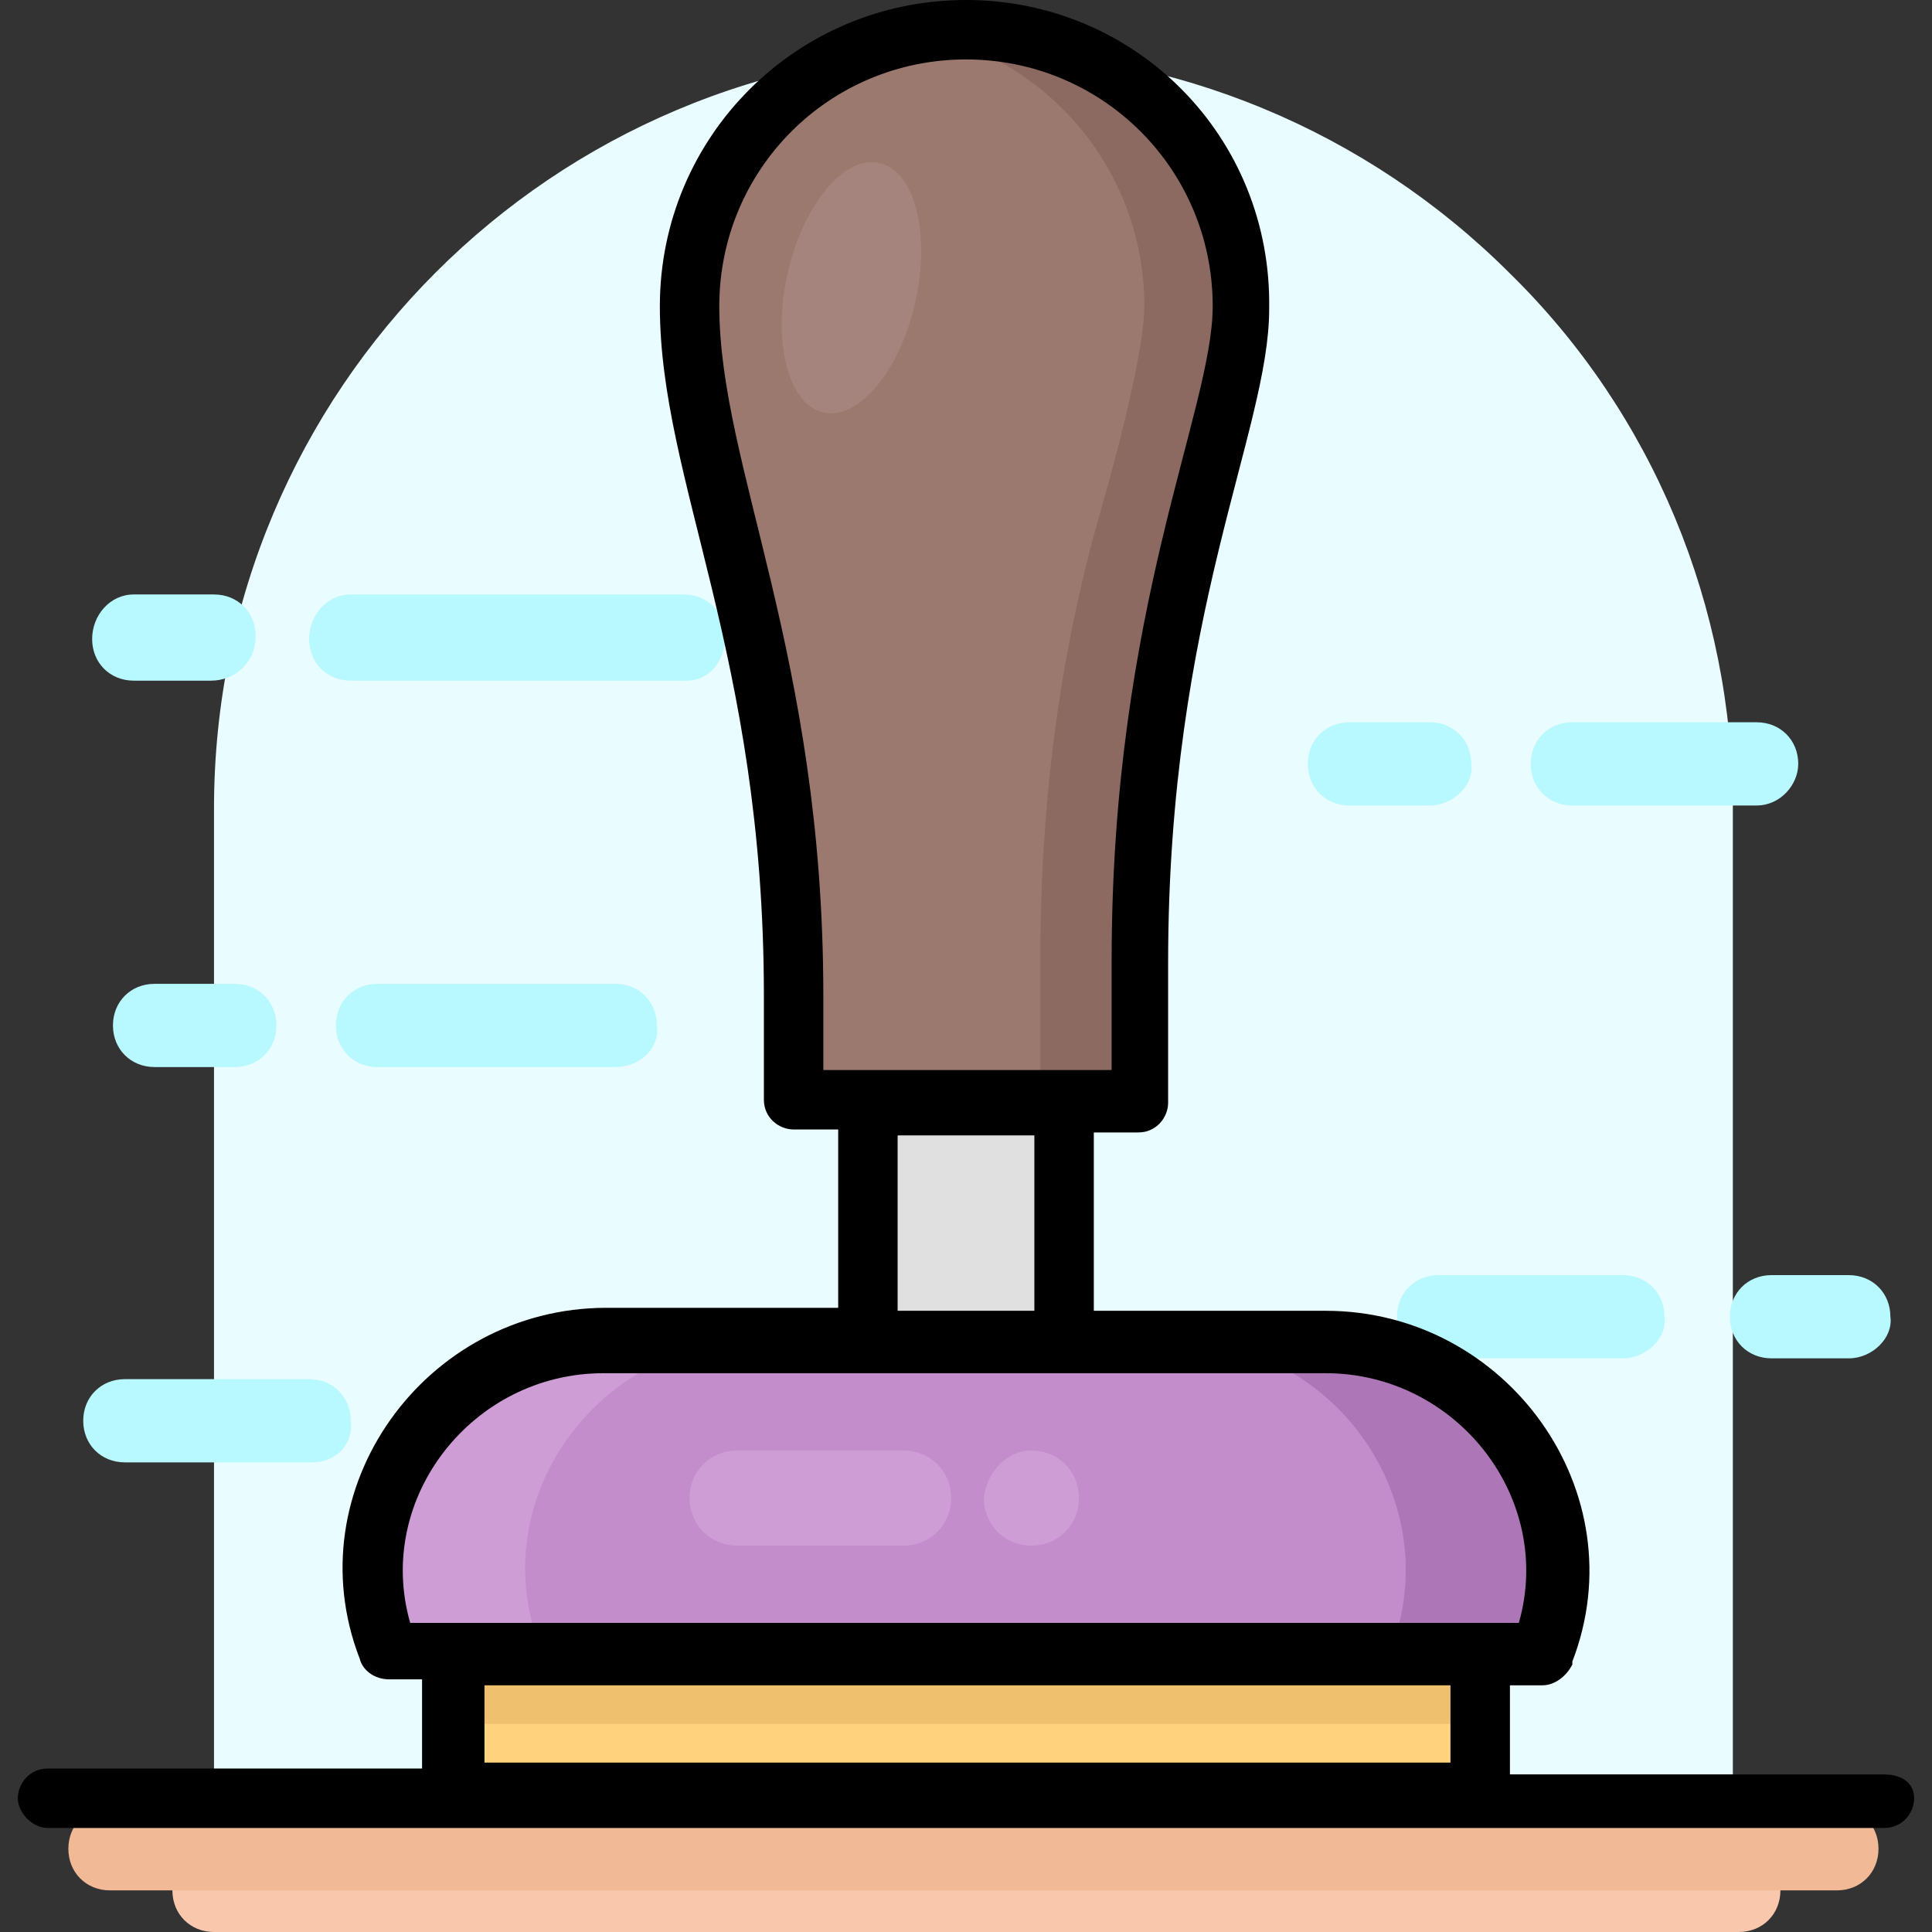
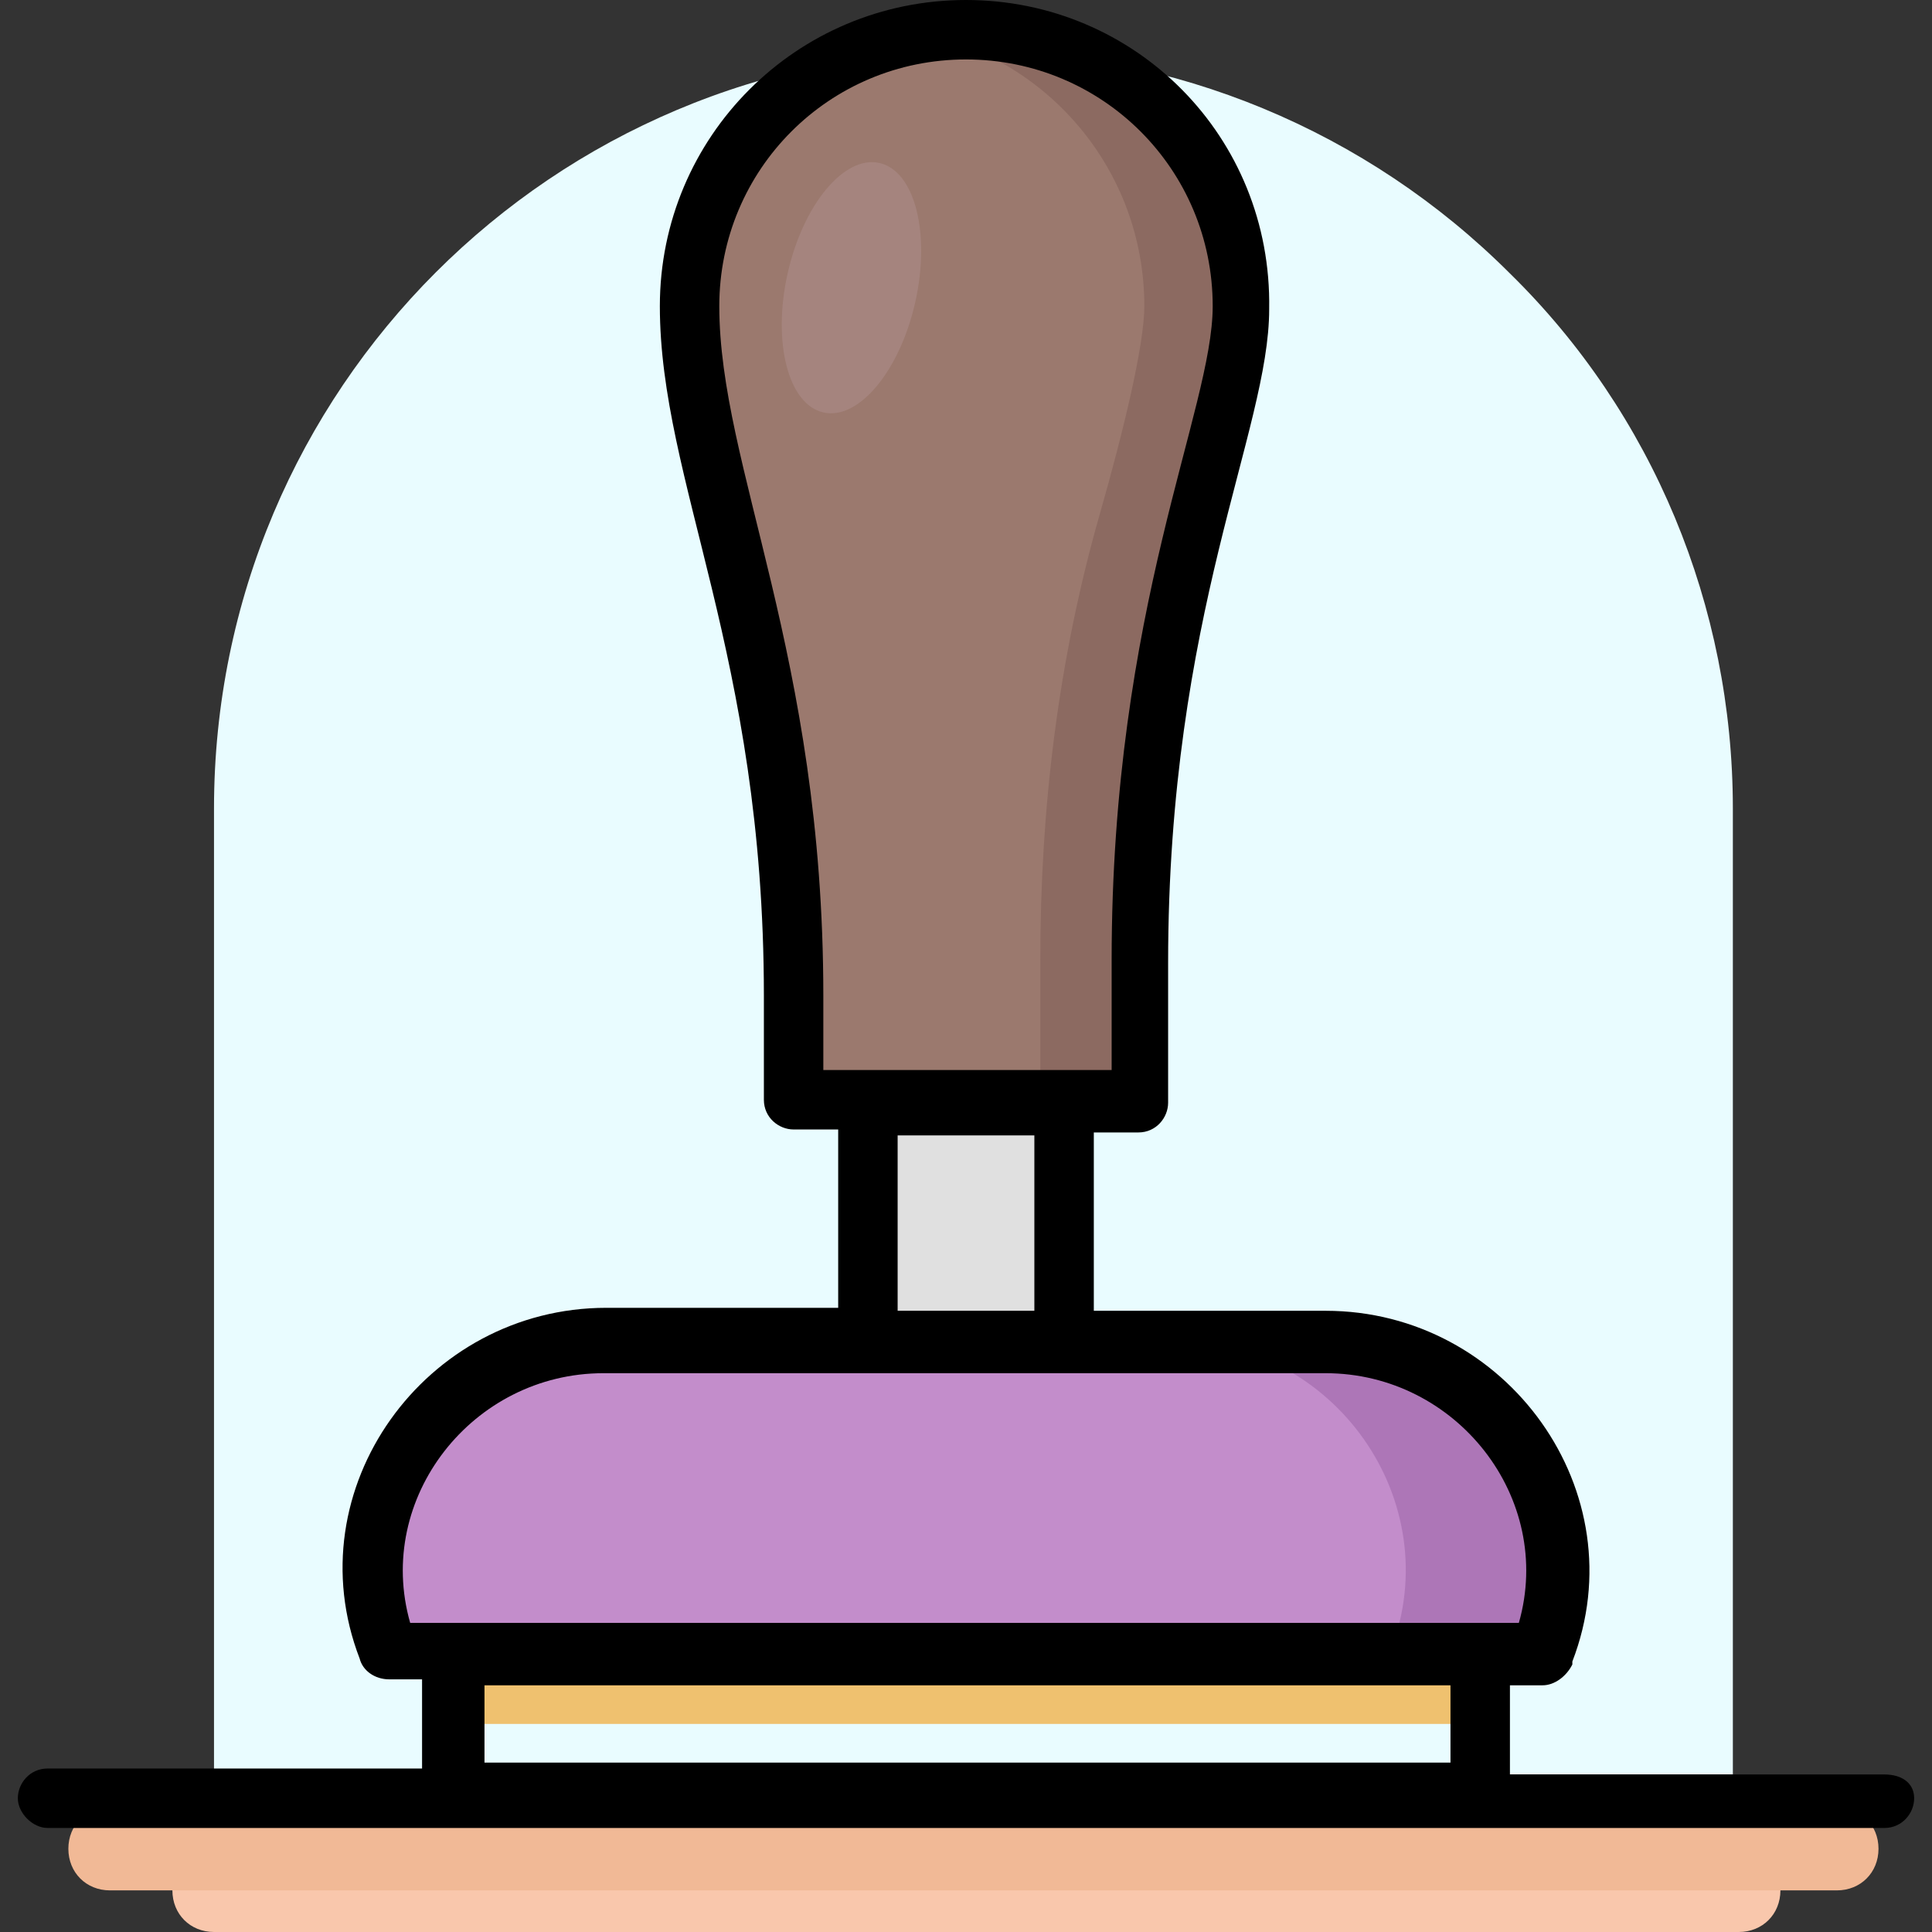
<svg xmlns="http://www.w3.org/2000/svg" width="65" height="65" version="1.1" id="stamp" x="0px" y="0px" viewBox="0 0 65 65" style="enable-background:new 0 0 65 65;" xml:space="preserve">
  <rect x="0" y="0" width="65" height="65" fill="#333333" stroke="none" />
  <style type="text/css">
	.st0{fill:#F9C7AC;}
	.st1{fill:#F1B996;}
	.st2{fill:#E9FCFF;}
	.st3{fill:#B8F8FF;}
	.st4{fill:#FFD37E;}
	.st5{fill:#EFC16F;}
	.st6{fill:#C38DCB;}
	.st7{fill:#AD76B7;}
	.st8{fill:#CE9DD6;}
	.st9{fill:#E0E0E0;}
	.st10{fill:#9B796E;}
	.st11{fill:#8C6A61;}
	.st12{fill:#A5847E;}
</style>
  <g>
    <path class="st0" d="M58.5,65H7.2c-0.8,0-1.4-0.6-1.4-1.4s0.6-1.4,1.4-1.4h51.3c0.8,0,1.4,0.6,1.4,1.4S59.3,65,58.5,65z" />
    <path class="st1" d="M61.8,63.6H3.7c-0.8,0-1.4-0.6-1.4-1.4s0.6-1.4,1.4-1.4h58.1c0.8,0,1.4,0.6,1.4,1.4S62.6,63.6,61.8,63.6z" />
    <path class="st2" d="M58.3,27.2v32.5H7.2V27.2c0-14.1,11.4-25.5,25.5-25.5c6.8,0,13.3,2.7,18.1,7.5C55.6,13.9,58.3,20.4,58.3,27.2z   " />
-     <path class="st3" d="M59.1,27.1h-6.2c-0.8,0-1.4-0.6-1.4-1.4s0.6-1.4,1.4-1.4h6.2c0.8,0,1.4,0.6,1.4,1.4   C60.5,26.4,59.9,27.1,59.1,27.1L59.1,27.1L59.1,27.1z M48.1,27.1h-2.7c-0.8,0-1.4-0.6-1.4-1.4s0.6-1.4,1.4-1.4h2.7   c0.8,0,1.4,0.6,1.4,1.4C49.6,26.4,48.9,27.1,48.1,27.1L48.1,27.1L48.1,27.1z M43.3,54.7H37c-0.8,0-1.4-0.6-1.4-1.4   c0-0.8,0.6-1.4,1.4-1.4l0,0h6.2c0.8,0,1.4,0.6,1.4,1.4C44.7,54.1,44.1,54.7,43.3,54.7L43.3,54.7z M32.3,54.7h-2.7   c-0.8,0-1.4-0.6-1.4-1.4c0-0.8,0.6-1.4,1.4-1.4l0,0h2.7c0.8,0,1.4,0.6,1.4,1.4C33.8,54.1,33.1,54.7,32.3,54.7L32.3,54.7z    M10.5,49.2H4.2c-0.8,0-1.4-0.6-1.4-1.4c0-0.8,0.6-1.4,1.4-1.4h6.2c0.8,0,1.4,0.6,1.4,1.4C11.9,48.6,11.3,49.2,10.5,49.2L10.5,49.2   L10.5,49.2z M17.8,49.2h-2.7c-0.8,0-1.4-0.6-1.4-1.4c0-0.8,0.6-1.4,1.4-1.4h2.7c0.8,0,1.4,0.6,1.4,1.4   C19.3,48.6,18.6,49.2,17.8,49.2L17.8,49.2L17.8,49.2z M54.6,45.7h-6.2c-0.8,0-1.4-0.6-1.4-1.4c0-0.8,0.6-1.4,1.4-1.4h6.2   c0.8,0,1.4,0.6,1.4,1.4C56.1,45,55.4,45.7,54.6,45.7L54.6,45.7z M62.2,45.7h-2.6c-0.8,0-1.4-0.6-1.4-1.4c0-0.8,0.6-1.4,1.4-1.4l0,0   h2.6c0.8,0,1.4,0.6,1.4,1.4C63.7,45,63,45.7,62.2,45.7L62.2,45.7L62.2,45.7z M23.1,22.9H11.8c-0.8,0-1.4-0.6-1.4-1.4S11,20,11.8,20   H23c0.8,0,1.4,0.6,1.4,1.4S23.9,22.9,23.1,22.9L23.1,22.9L23.1,22.9z M7.1,22.9H4.5c-0.8,0-1.4-0.6-1.4-1.4S3.7,20,4.5,20h2.7   c0.8,0,1.4,0.6,1.4,1.4C8.6,22.3,7.9,22.9,7.1,22.9L7.1,22.9L7.1,22.9z M32.4,8.6h-7.2c-0.8,0-1.4-0.6-1.4-1.4s0.6-1.4,1.4-1.4h7.2   c0.8,0,1.4,0.6,1.4,1.4S33.2,8.6,32.4,8.6L32.4,8.6L32.4,8.6z M39.8,8.6h-2.7c-0.8,0-1.4-0.6-1.4-1.4s0.6-1.4,1.4-1.4h2.7   c0.8,0,1.4,0.6,1.4,1.4C41.2,7.9,40.6,8.6,39.8,8.6L39.8,8.6L39.8,8.6z M20.7,35.9h-8c-0.8,0-1.4-0.6-1.4-1.4   c0-0.8,0.6-1.4,1.4-1.4l0,0h8c0.8,0,1.4,0.6,1.4,1.4C22.2,35.3,21.5,35.9,20.7,35.9L20.7,35.9z M7.9,35.9H5.2   c-0.8,0-1.4-0.6-1.4-1.4c0-0.8,0.6-1.4,1.4-1.4l0,0h2.7c0.8,0,1.4,0.6,1.4,1.4C9.3,35.3,8.7,35.9,7.9,35.9L7.9,35.9L7.9,35.9z" />
-     <path class="st4" d="M15.2,55.6h34.5v4.7H15.2V55.6z" />
    <path class="st5" d="M15.2,55.6h34.5V58H15.2V55.6z" />
    <path class="st6" d="M51.9,55.5C51.9,55.5,51.9,55.6,51.9,55.5l-38.8,0.1v-0.1c-1.9-5,1.9-10.4,7.3-10.4h24.3   C50,45.1,53.9,50.5,51.9,55.5z" />
    <path class="st7" d="M51.9,55.5C51.9,55.5,51.9,55.6,51.9,55.5l-5.1,0.1v-0.1c1.9-5-1.9-10.4-7.3-10.4h5.1   C50,45.1,53.9,50.5,51.9,55.5L51.9,55.5z" />
-     <path class="st8" d="M18.2,55.5C18.2,55.5,18.2,55.6,18.2,55.5l-5.1,0.1v-0.1c-1.9-5,1.9-10.4,7.3-10.4h5.1   C20.1,45.1,16.2,50.5,18.2,55.5z" />
    <path class="st9" d="M29.2,37.2h6.6v7.9h-6.6L29.2,37.2z" />
    <path class="st10" d="M41.8,10.3c0,1.3-0.7,4.2-1.5,7c-1.3,4.9-2,9.9-2,15V37H26.7v-3.5c0-5.3-0.8-10.6-2.2-15.7   c-0.8-3-1.3-5.8-1.3-7.5c0-5.1,4.2-9.3,9.3-9.3C37.6,1,41.8,5.2,41.8,10.3z" />
    <path class="st11" d="M41.8,10.3c0,1.3-0.7,4.2-1.5,7c-1.3,4.9-2,9.9-2,15V37H35v-4.7c0-5.1,0.6-10.1,2-15c0.8-2.8,1.5-5.7,1.5-7   c0-4.6-3.3-8.4-7.6-9.2c0.5,0,1-0.1,1.6-0.1C37.6,1,41.8,5.2,41.8,10.3L41.8,10.3z" />
    <path d="M63.4,59.7H50.8v-3h1.1c0.4,0,0.8-0.3,1-0.7v-0.1c2.2-5.7-2.2-11.8-8.3-11.8h-7.8v-6h1.5c0.6,0,1-0.5,1-1v-4.7   c0-11.8,3.4-17.9,3.4-22C42.8,4.6,38.2,0,32.5,0S22.2,4.6,22.2,10.3c0,5.9,3.5,11.7,3.5,23.2V37c0,0.6,0.5,1,1,1h1.5v6h-7.8   c-6.1,0-10.5,6.1-8.3,11.8l0,0l0,0c0.1,0.4,0.5,0.7,1,0.7h1.1v3H1.6c-0.6,0-1,0.5-1,1s0.5,1,1,1h61.8c0.6,0,1-0.5,1-1   S64,59.7,63.4,59.7z M16.3,59.3v-2.6h32.5v2.6H16.3L16.3,59.3z M27.7,36v-2.5c0-11.5-3.5-17.8-3.5-23.2c0-4.6,3.7-8.3,8.3-8.3   s8.3,3.7,8.3,8.3c0,3.5-3.4,10.1-3.4,22V36H27.7L27.7,36z M34.8,38.2v5.9h-4.6v-5.9H34.8z M13.8,54.6c-1.2-4.2,2.1-8.4,6.5-8.4   h24.3c4.4,0,7.7,4.2,6.5,8.4H13.8L13.8,54.6z" />
    <ellipse transform="matrix(0.219 -0.976 0.976 0.219 12.894 35.567)" class="st12" cx="28.7" cy="9.7" rx="4.3" ry="2.2" />
-     <path class="st8" d="M24.8,48.8h5.6c0.9,0,1.6,0.7,1.6,1.6l0,0c0,0.9-0.7,1.6-1.6,1.6h-5.6c-0.9,0-1.6-0.7-1.6-1.6   C23.2,49.5,23.9,48.8,24.8,48.8L24.8,48.8z M34.7,48.8L34.7,48.8c0.9,0,1.6,0.7,1.6,1.6l0,0c0,0.9-0.7,1.6-1.6,1.6l0,0   c-0.9,0-1.6-0.7-1.6-1.6C33.2,49.5,33.9,48.8,34.7,48.8L34.7,48.8z" />
  </g>
</svg>